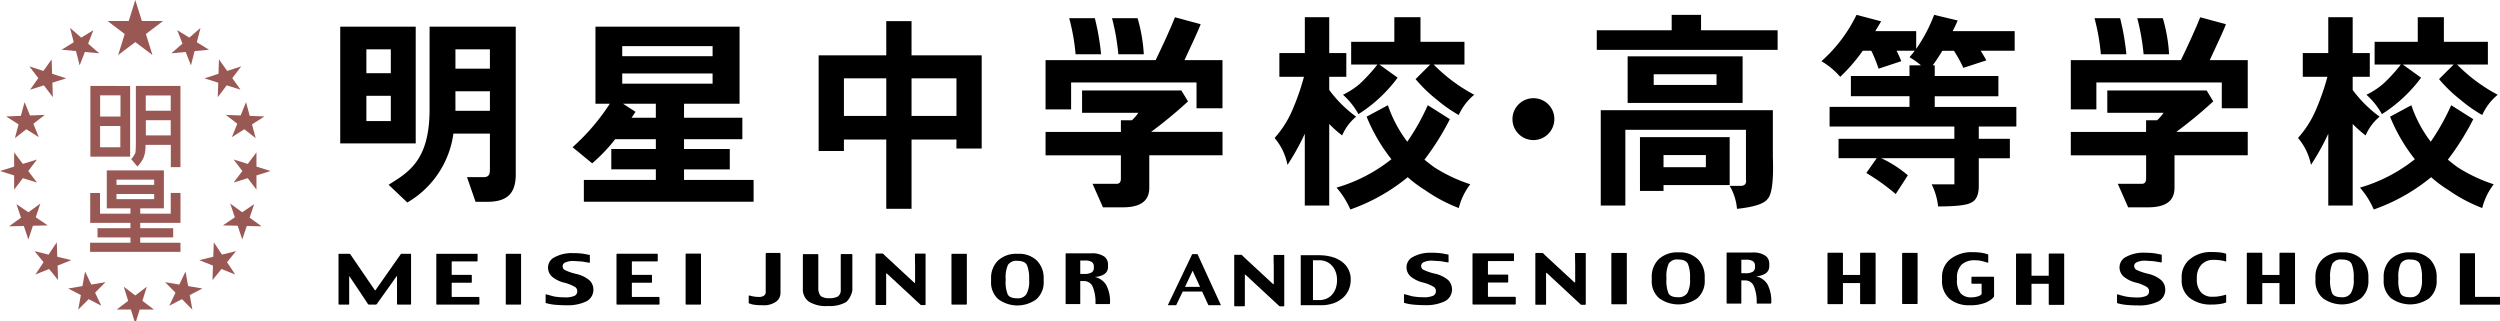
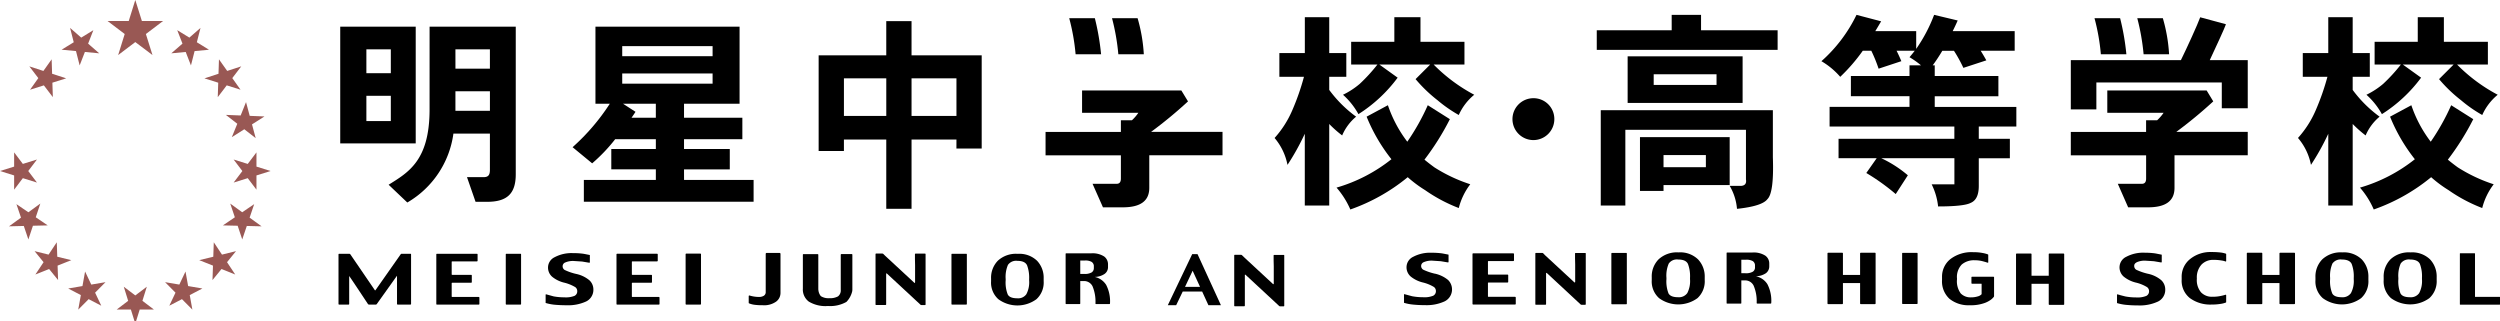
<svg xmlns="http://www.w3.org/2000/svg" width="366" height="47">
  <defs>
    <clipPath id="a">
      <path data-name="長方形 13" transform="translate(92 103)" fill="#fff" stroke="#707070" d="M0 0h366v47H0z" />
    </clipPath>
  </defs>
  <g data-name="マスクグループ 1" transform="translate(-92 -103)" clip-path="url(#a)">
    <g data-name="グループ 4">
      <path data-name="パス 72" d="M94.069 125.308v2.082l-2.069.646 2.069.646v2.084l1.276-1.685 2.068.646-1.278-1.691 1.278-1.687-2.068.646z" fill="#995854" />
-       <path data-name="パス 73" d="M95.596 117.948l-.539 2.013-2.164.087 1.828 1.16-.54 2.014 1.669-1.3 1.83 1.159-.794-1.961 1.671-1.3-2.165.086z" fill="#995854" />
-       <path data-name="パス 74" d="M99.561 111.684l-1.208 1.702-2.058-.671 1.314 1.721-1.208 1.7 2.02-.639 1.314 1.723-.066-2.116 2.017-.636-2.058-.671z" fill="#995854" />
+       <path data-name="パス 74" d="M99.561 111.684l-1.208 1.702-2.058-.671 1.314 1.721-1.208 1.7 2.02-.639 1.314 1.723-.066-2.116 2.017-.636-2.058-.671" fill="#995854" />
      <path data-name="パス 75" d="M105.668 107.416l-1.777 1.092-1.631-1.422.535 2.1-1.775 1.091 2.105.2.536 2.1.767-1.971 2.1.2-1.627-1.418z" fill="#995854" />
      <path data-name="パス 76" d="M94.405 132.886l.669 1.976-1.755 1.272 2.166-.054.668 1.976.668-2.007 2.165-.051-1.751-1.188.67-2.008-1.752 1.273z" fill="#995854" />
      <path data-name="パス 77" d="M97.063 139.767l1.316 1.617-1.2 1.805 2.011-.805 1.314 1.618-.073-2.116 2.008-.8-2.054-.5-.074-2.117-1.2 1.806z" fill="#995854" />
      <path data-name="パス 78" d="M101.985 145.235l1.851.965-.383 2.13 1.525-1.536 1.851.964-.907-1.913 1.525-1.537-2.086.354-.905-1.912-.383 2.129z" fill="#995854" />
      <path data-name="パス 79" d="M114.537 148.32h-2.085l-.646 2.068-.642-2.068h-2.085l1.685-1.276-.643-2.067 1.686 1.275 1.688-1.278-.644 2.067z" fill="#995854" />
      <path data-name="パス 80" d="M129.546 125.308v2.082l2.068.646-2.068.646v2.084l-1.277-1.685-2.067.646 1.278-1.689-1.278-1.687 2.067.646z" fill="#995854" />
      <path data-name="パス 81" d="M128.018 117.948l.54 2.013 2.163.087-1.827 1.16.54 2.014-1.669-1.3-1.825 1.158.8-1.961-1.673-1.3 2.166.086z" fill="#995854" />
      <path data-name="パス 82" d="M124.056 111.684l1.206 1.7 2.058-.671-1.313 1.721 1.206 1.7-2.018-.639-1.315 1.727.068-2.116-2.017-.636 2.057-.671z" fill="#995854" />
      <path data-name="パス 83" d="M117.947 107.416l1.777 1.091 1.631-1.421-.536 2.1 1.776 1.094-2.106.2-.534 2.1-.767-1.974-2.106.2 1.632-1.423z" fill="#995854" />
      <path data-name="パス 84" d="M129.213 132.886l-.668 1.976 1.751 1.273-2.164-.055-.669 1.976-.669-2.007-2.164-.051 1.752-1.188-.677-2.008 1.753 1.273z" fill="#995854" />
      <path data-name="パス 85" d="M126.552 139.767l-1.315 1.617 1.2 1.805-2.009-.805-1.32 1.618.072-2.116-2.011-.8 2.056-.5.074-2.117 1.2 1.806z" fill="#995854" />
      <path data-name="パス 86" d="M121.63 145.235l-1.851.965.384 2.13-1.525-1.536-1.851.964.907-1.913-1.527-1.537 2.086.354.906-1.912.384 2.129z" fill="#995854" />
      <path data-name="パス 87" d="M115.872 106.076h-3.1l-.965-3.076-.96 3.076h-3.1l2.51 1.904-.959 3.079 2.51-1.9 2.516 1.9-.967-3.079z" fill="#995854" />
-       <path data-name="パス 88" d="M105.232 115.583v10.352h5.821v-10.348zm1.427 1.378h2.981v3.1h-2.981v-3.1zm-.006 4.488h2.963v3.11h-2.963v-3.11zm11.765-5.866v11.887h-1.41v-3.265h-3.709a2.773 2.773 0 0 1 0 .461 4.343 4.343 0 0 1-.334 1.546 5.466 5.466 0 0 1-.851 1.17l-.906-1.088a3.438 3.438 0 0 0 .615-.932c.053-.251.068-1.269.068-1.269v-8.51zm-5.076 1.392h3.652v2.238h-3.652zm.013 3.62h3.639v2.229h-3.641zm-5.724 7.355h8.363v5.548h-3.465v.781h4.464v-3.031h1.429v4.375h-5.893v.782h4.824v1.348h-4.824v.779h5.893v1.345h-13.237v-1.341h5.913v-.779h-4.824v-1.352h4.822v-.781h-5.89v-4.369h1.435v3.027h4.456v-.786h-3.466v-5.545zm6.939 2.111h-5.517v-.756h5.516zm0 2.092h-5.517v-.748h5.514z" fill="#995854" fill-rule="evenodd" />
      <path data-name="パス 89" d="M152.079 140.152h-1.27a.181.181 0 0 0-.151.078l-3.693 5.261a.036.036 0 0 1-.038.017.053.053 0 0 1-.045-.017l-3.594-5.261a.2.2 0 0 0-.15-.078h-1.481a.1.1 0 0 0-.1.1v7.244a.1.1 0 0 0 .1.1h1.364a.1.1 0 0 0 .1-.1v-4.085c.03-.01 2.754 4.111 2.754 4.111a.28.28 0 0 0 .153.073h.977a.2.2 0 0 0 .152-.073l2.943-4.127c.022-.014.023-.01.023.015v4.082a.105.105 0 0 0 .107.1h1.85a.1.1 0 0 0 .1-.1v-7.243a.093.093 0 0 0-.1-.1" />
      <path data-name="パス 90" d="M162.084 146.475H158.2a.074.074 0 0 1-.073-.073v-1.935a.073.073 0 0 1 .073-.073h2.772a.1.1 0 0 0 .1-.1v-.957a.1.1 0 0 0-.1-.1H158.2a.075.075 0 0 1-.073-.079v-1.816a.075.075 0 0 1 .073-.075h3.619a.1.1 0 0 0 .1-.093v-.921a.1.1 0 0 0-.1-.1h-5.85a.094.094 0 0 0-.093.1v7.244a.1.1 0 0 0 .093.1h6.115a.1.1 0 0 0 .1-.1v-.915a.094.094 0 0 0-.1-.1" />
      <path data-name="パス 91" d="M168.195 140.152h-2.056a.092.092 0 0 0-.095.1v7.244a.1.1 0 0 0 .095.1h2.056a.1.1 0 0 0 .091-.1v-7.247a.093.093 0 0 0-.091-.1" />
      <path data-name="パス 92" d="M176.384 143.11a7.814 7.814 0 0 1-1.721-.592.629.629 0 0 1-.293-.575.587.587 0 0 1 .395-.521 2.794 2.794 0 0 1 1.272-.211l1.185.078 1.03.174a.107.107 0 0 0 .076-.017c.021-.005.027-.038.027-.062v-1.048l-.139-.03c-.107-.018-.231-.045-.39-.076-.218-.045-.413-.078-.413-.078a10.19 10.19 0 0 0-1.5-.093 5.252 5.252 0 0 0-2.7.59 1.679 1.679 0 0 0-.98 1.444 1.78 1.78 0 0 0 .612 1.43 4.4 4.4 0 0 0 1.708.847 5.856 5.856 0 0 1 1.668.668.713.713 0 0 1 .287.561.728.728 0 0 1-.4.714 3.407 3.407 0 0 1-1.494.216 8.6 8.6 0 0 1-1.567-.14l-1.069-.295a.074.074 0 0 0-.075.009c-.018.009-.023.042-.023.064v1.186a6.983 6.983 0 0 0 1.211.249c.508.049 1.106.086 1.814.086a6.3 6.3 0 0 0 2.909-.555 1.89 1.89 0 0 0 1.057-1.753 1.83 1.83 0 0 0-.576-1.341 4.449 4.449 0 0 0-1.907-.928" />
      <path data-name="パス 93" d="M188.457 146.475h-3.88a.077.077 0 0 1-.073-.073v-1.935a.075.075 0 0 1 .073-.073h2.773a.1.1 0 0 0 .1-.1v-.957a.1.1 0 0 0-.1-.1h-2.773a.073.073 0 0 1-.073-.079v-1.816a.081.081 0 0 1 .073-.078h3.617a.1.1 0 0 0 .1-.093v-.921a.1.1 0 0 0-.1-.1h-5.84a.094.094 0 0 0-.1.1v7.244a.1.1 0 0 0 .1.1h6.1a.1.1 0 0 0 .1-.1v-.915a.1.1 0 0 0-.1-.1" />
      <path data-name="パス 94" d="M206.262 140.167v-.04a.149.149 0 0 0-.136-.1h-1.884a.138.138 0 0 0-.133.1h-.009v.03a.021.021 0 0 1 0 .008v5.57a.61.61 0 0 1-.286.568 1.3 1.3 0 0 1-.686.17 4.661 4.661 0 0 1-.817-.073 4.494 4.494 0 0 1-.584-.139.094.094 0 0 0-.016-.005.1.1 0 0 0-.1.1v.973a.09.09 0 0 0 .077.091 3.2 3.2 0 0 0 .731.195 8.728 8.728 0 0 0 1.243.07 3.029 3.029 0 0 0 1.955-.522 1.578 1.578 0 0 0 .648-1.28v-5.716z" />
      <path data-name="パス 95" d="M227.424 140.131h-1.389a.084.084 0 0 0-.087.082v.692l.02.9v2.525c-.009.032-.015.092-.06.092a.063.063 0 0 1-.049-.021l-4.272-3.957-.265-.262a.24.24 0 0 0-.171-.06h-.887a.083.083 0 0 0-.086.079v7.371a.084.084 0 0 0 .086.08h1.382a.1.1 0 0 0 .088-.1v-4.487a.059.059 0 0 1 .027-.035.067.067 0 0 1 .08.016l4.42 4.1.476.442a.2.2 0 0 0 .155.071h.533a.081.081 0 0 0 .079-.08v-7.366a.08.08 0 0 0-.079-.082" />
      <path data-name="パス 96" d="M233.447 140.152h-2.053a.092.092 0 0 0-.1.1v7.244a.1.1 0 0 0 .1.1h2.053a.106.106 0 0 0 .1-.1v-7.247a.1.1 0 0 0-.1-.1" />
      <path data-name="パス 97" d="M244.793 144.159a3.307 3.307 0 0 1-1.061 2.646 4.708 4.708 0 0 1-5.572 0 3.257 3.257 0 0 1-1.066-2.621v-.417a3.563 3.563 0 0 1 .992-2.6 3.9 3.9 0 0 1 2.909-1.005 3.729 3.729 0 0 1 2.836 1.019 3.6 3.6 0 0 1 .961 2.584zm-2.127-.1v-.2a5.148 5.148 0 0 0-.3-2.007c-.2-.44-.675-.663-1.419-.663a1.463 1.463 0 0 0-1.382.589 4.494 4.494 0 0 0-.336 2.081v.178a4.777 4.777 0 0 0 .306 2.076c.2.374.667.558 1.412.558a1.461 1.461 0 0 0 1.312-.6 3.752 3.752 0 0 0 .409-2.008" />
      <path data-name="パス 98" d="M254.504 147.41a5.208 5.208 0 0 0-.566-2.71 2.633 2.633 0 0 0-1.682-1.16 2.629 2.629 0 0 0 1.467-.447 1.206 1.206 0 0 0 .49-1.01v-.4a1.419 1.419 0 0 0-.565-1.135 3.136 3.136 0 0 0-1.924-.458h-3.635a.077.077 0 0 0-.082.079v7.264a.076.076 0 0 0 .082.079h1.98a.079.079 0 0 0 .08-.079v-3.287h.5a1.373 1.373 0 0 1 1.3.771 5.865 5.865 0 0 1 .43 2.46v.057a.079.079 0 0 0 .078.083h1.965a.083.083 0 0 0 .079-.083zm-2.367-5.176a.729.729 0 0 1-.328.652 1.991 1.991 0 0 1-1.081.217h-.578v-1.965h.7a1.808 1.808 0 0 1 .961.2.756.756 0 0 1 .328.692v.2z" />
      <path data-name="パス 99" d="M194.522 140.128h-2.049a.1.1 0 0 0-.1.1v7.265a.1.1 0 0 0 .1.1h2.049a.1.1 0 0 0 .105-.1v-7.268a.1.1 0 0 0-.105-.1" />
      <path data-name="パス 100" d="M216.685 140.199h-1.5a.1.1 0 0 0-.1.093v5.13a1.1 1.1 0 0 1-.4.967 2.379 2.379 0 0 1-1.248.266 2.091 2.091 0 0 1-1.267-.3 1.682 1.682 0 0 1-.349-.817l-.021-.176v-5.068a.1.1 0 0 0-.1-.093h-2.071a.094.094 0 0 0-.09.093v4.956a2.213 2.213 0 0 0 .864 1.9 4.73 4.73 0 0 0 2.813.649 4.829 4.829 0 0 0 2.7-.6 3.314 3.314 0 0 0 .854-1.581l.016-.183v-5.14a.094.094 0 0 0-.1-.1" />
      <path data-name="パス 101" d="M302.089 143.071a8.116 8.116 0 0 1-1.733-.592.637.637 0 0 1-.3-.577.6.6 0 0 1 .395-.526 2.816 2.816 0 0 1 1.285-.213l1.184.078 1.041.174a.114.114 0 0 0 .08-.015c.014 0 .027-.041.027-.064v-1.051l-.145-.036c-.109-.018-.23-.043-.389-.075-.217-.043-.417-.078-.417-.078a10.585 10.585 0 0 0-1.5-.093 5.3 5.3 0 0 0-2.719.59 1.69 1.69 0 0 0-.981 1.455 1.789 1.789 0 0 0 .612 1.437 4.53 4.53 0 0 0 1.719.855 5.72 5.72 0 0 1 1.681.676.732.732 0 0 1 .287.562.741.741 0 0 1-.4.718 3.389 3.389 0 0 1-1.5.218 8.65 8.65 0 0 1-1.58-.145l-1.09-.295a.082.082 0 0 0-.075 0c-.021.011-.024.046-.024.067v1.19a6.618 6.618 0 0 0 1.215.248 16.282 16.282 0 0 0 1.825.092 6.287 6.287 0 0 0 2.922-.559 1.947 1.947 0 0 0 .494-3.118 4.544 4.544 0 0 0-1.92-.929" />
      <path data-name="パス 102" d="M313.813 146.455h-3.9a.078.078 0 0 1-.078-.073v-1.946a.075.075 0 0 1 .078-.075h2.79a.1.1 0 0 0 .1-.1v-.961a.1.1 0 0 0-.1-.1h-2.79a.075.075 0 0 1-.078-.08v-1.824a.08.08 0 0 1 .078-.078h3.629a.11.11 0 0 0 .108-.1v-.928a.109.109 0 0 0-.108-.1h-5.868a.1.1 0 0 0-.1.1v7.292a.1.1 0 0 0 .1.1h6.139a.1.1 0 0 0 .095-.1v-.92a.1.1 0 0 0-.095-.1" />
      <path data-name="パス 103" d="M324.077 140.037h-1.407a.081.081 0 0 0-.085.084v.693l.022.907v2.546c-.009.037-.017.088-.059.088a.117.117 0 0 1-.057-.016l-4.3-3.978-.263-.273a.243.243 0 0 0-.17-.057h-.9a.086.086 0 0 0-.084.083v7.419a.086.086 0 0 0 .084.083h1.4a.105.105 0 0 0 .087-.1v-4.519a.057.057 0 0 1 .027-.037c.024-.023.053-.008.082.01l4.445 4.13.48.447a.21.21 0 0 0 .155.071h.543a.084.084 0 0 0 .079-.083v-7.414a.08.08 0 0 0-.079-.084" />
      <path data-name="パス 104" d="M330.069 140.029h-2.061a.1.1 0 0 0-.105.1v7.318a.1.1 0 0 0 .105.1h2.061a.1.1 0 0 0 .1-.1v-7.319a.094.094 0 0 0-.1-.1" />
      <path data-name="パス 105" d="M341.57 143.978a3.34 3.34 0 0 1-1.061 2.672 4.765 4.765 0 0 1-5.619 0 3.279 3.279 0 0 1-1.074-2.641v-.422a3.557 3.557 0 0 1 1-2.618 3.938 3.938 0 0 1 2.926-1.019 3.744 3.744 0 0 1 2.859 1.031 3.629 3.629 0 0 1 .971 2.6v.395zm-2.15-.1v-.2a5.084 5.084 0 0 0-.3-2.024c-.2-.44-.677-.66-1.428-.66a1.451 1.451 0 0 0-1.385.589 4.428 4.428 0 0 0-.34 2.1v.181a4.859 4.859 0 0 0 .3 2.084c.208.385.677.566 1.425.566a1.494 1.494 0 0 0 1.329-.608 3.848 3.848 0 0 0 .4-2.025" />
      <path data-name="パス 106" d="M351.313 147.336a5.275 5.275 0 0 0-.563-2.725 2.592 2.592 0 0 0-1.7-1.164 2.728 2.728 0 0 0 1.483-.453 1.241 1.241 0 0 0 .487-1.019v-.405a1.4 1.4 0 0 0-.572-1.138 3.126 3.126 0 0 0-1.928-.46h-3.67a.077.077 0 0 0-.075.08v7.312a.08.08 0 0 0 .075.085h2a.081.081 0 0 0 .08-.085v-3.312h.508a1.368 1.368 0 0 1 1.3.78 5.8 5.8 0 0 1 .44 2.468v.06a.079.079 0 0 0 .075.083h1.976a.079.079 0 0 0 .079-.083v-.022zm-2.381-5.211a.728.728 0 0 1-.327.656 2 2 0 0 1-1.09.22h-.585v-1.978h.7a1.867 1.867 0 0 1 .974.2.762.762 0 0 1 .327.693v.2z" />
      <path data-name="パス 107" d="M366.489 140.005h-2.063a.1.1 0 0 0-.108.1v3.145h-2.512v-3.147a.1.1 0 0 0-.1-.1h-2.062a.1.1 0 0 0-.1.1v7.319a.106.106 0 0 0 .1.1h2.062a.106.106 0 0 0 .1-.1v-2.98h2.512v2.98a.107.107 0 0 0 .108.1h2.063a.105.105 0 0 0 .1-.1v-7.319a.1.1 0 0 0-.1-.1" />
      <path data-name="パス 108" d="M394.098 140.121h-2.063a.093.093 0 0 0-.1.093v3.15h-2.52v-3.15a.093.093 0 0 0-.1-.093h-2.057a.1.1 0 0 0-.112.093v7.316a.106.106 0 0 0 .112.1h2.057a.1.1 0 0 0 .1-.1v-2.977h2.52v2.978a.1.1 0 0 0 .1.1h2.063a.106.106 0 0 0 .1-.1v-7.317a.1.1 0 0 0-.1-.093" />
      <path data-name="パス 109" d="M383.932 146.012v-2.41a.088.088 0 0 0-.09-.086h-3.14a.084.084 0 0 0-.084.086v.842a.087.087 0 0 0 .084.09h1.327a.1.1 0 0 1 .057.013.085.085 0 0 1 .023.07v1.449a1.132 1.132 0 0 1-.569.328 3.147 3.147 0 0 1-.967.138 1.986 1.986 0 0 1-1.52-.573 3 3 0 0 1-.548-2.071v-.109a2.628 2.628 0 0 1 .7-2.058 2.755 2.755 0 0 1 1.877-.619 4.6 4.6 0 0 1 1.163.138c.275.075.45.122.63.183l.1.032h.01a.065.065 0 0 0 .018 0 .054.054 0 0 0 .077-.039v-1.106a.113.113 0 0 0-.043-.062 4.12 4.12 0 0 0-.778-.21 6.792 6.792 0 0 0-1.374-.117 5.071 5.071 0 0 0-3.371 1.028 3.288 3.288 0 0 0-1.2 2.629v.409a3.465 3.465 0 0 0 1.09 2.758 4.413 4.413 0 0 0 2.988.941 5.875 5.875 0 0 0 2.228-.352 3.575 3.575 0 0 0 .9-.5.38.38 0 0 0 .055-.045 2.022 2.022 0 0 0 .25-.251c.014-.01.022-.02.035-.029a.294.294 0 0 0 .071-.177v-.312z" />
      <path data-name="パス 110" d="M372.636 140.015h-2.07a.094.094 0 0 0-.093.1v7.293a.1.1 0 0 0 .093.1h2.07a.109.109 0 0 0 .1-.1v-7.29a.1.1 0 0 0-.1-.1" />
      <path data-name="パス 111" d="M438.732 143.978a3.331 3.331 0 0 1-1.064 2.672 4.755 4.755 0 0 1-5.612 0 3.269 3.269 0 0 1-1.074-2.641v-.422a3.58 3.58 0 0 1 1-2.618 3.938 3.938 0 0 1 2.925-1.019 3.753 3.753 0 0 1 2.86 1.031 3.649 3.649 0 0 1 .966 2.6v.395zm-2.143-.1v-.2a5.121 5.121 0 0 0-.3-2.024q-.3-.66-1.433-.66a1.471 1.471 0 0 0-1.39.589 4.577 4.577 0 0 0-.338 2.1v.181a4.744 4.744 0 0 0 .309 2.086c.2.385.676.566 1.415.566a1.48 1.48 0 0 0 1.327-.608 3.783 3.783 0 0 0 .41-2.025" />
      <path data-name="パス 112" d="M448.728 143.978a3.339 3.339 0 0 1-1.068 2.668 4.765 4.765 0 0 1-5.619 0 3.3 3.3 0 0 1-1.072-2.641v-.422a3.569 3.569 0 0 1 1-2.618 3.931 3.931 0 0 1 2.927-1.015 3.763 3.763 0 0 1 2.869 1.03 3.653 3.653 0 0 1 .965 2.6v.395zm-2.151-.1v-.2a5.084 5.084 0 0 0-.3-2.024c-.2-.44-.685-.66-1.432-.66a1.454 1.454 0 0 0-1.385.589 4.469 4.469 0 0 0-.34 2.1v.181a4.714 4.714 0 0 0 .31 2.086c.2.385.668.566 1.413.566a1.478 1.478 0 0 0 1.326-.608 3.8 3.8 0 0 0 .409-2.025" />
      <path data-name="パス 113" d="M407.673 147.244a.371.371 0 0 0-.071.032.314.314 0 0 1 .071-.032m-5.425-1.055c.195.051.481.13.68.179a8.758 8.758 0 0 1-.68-.179m4.767-4.983c-.159-.015-.371-.026-.54-.037.192.011.362.017.54.037m-.526 1.881a8.42 8.42 0 0 1-1.75-.6.654.654 0 0 1-.29-.585c0-.215.127-.38.4-.521a2.8 2.8 0 0 1 1.286-.215l1.2.078 1.045.178a.094.094 0 0 0 .068-.018c.021-.007.032-.04.032-.063v-1.053l-.143-.029a8.818 8.818 0 0 0-.395-.079c-.213-.045-.414-.082-.414-.082a10.914 10.914 0 0 0-1.51-.1 5.286 5.286 0 0 0-2.727.593 1.713 1.713 0 0 0-.991 1.461 1.8 1.8 0 0 0 .616 1.449 4.53 4.53 0 0 0 1.73.859 5.639 5.639 0 0 1 1.683.676.726.726 0 0 1 .293.565.748.748 0 0 1-.408.723 3.433 3.433 0 0 1-1.505.22 8.54 8.54 0 0 1-1.587-.15l-1.089-.292a.076.076 0 0 0-.079 0c-.023.014-.024.045-.024.068v1.2a7.094 7.094 0 0 0 1.225.251 17.626 17.626 0 0 0 1.837.092 6.317 6.317 0 0 0 2.933-.564 1.9 1.9 0 0 0 1.067-1.768 1.862 1.862 0 0 0-.579-1.358 4.454 4.454 0 0 0-1.921-.937" />
      <path data-name="パス 114" d="M414.279 141.756a2.347 2.347 0 0 1 1.819-.71 6.278 6.278 0 0 1 1.087.083 2.908 2.908 0 0 1 .608.142.08.08 0 0 0 .043.015.078.078 0 0 0 .077-.082v-.99a.086.086 0 0 0-.038-.071 3.6 3.6 0 0 0-.789-.178 11.157 11.157 0 0 0-1.337-.067 4.721 4.721 0 0 0-3.11 1.019 3.3 3.3 0 0 0-1.242 2.7v.3a3.239 3.239 0 0 0 1.219 2.738 5.058 5.058 0 0 0 3.157.931 7.832 7.832 0 0 0 1.343-.1 3.534 3.534 0 0 0 .741-.191.075.075 0 0 0 .055-.079v-.986a.077.077 0 0 0-.077-.083.087.087 0 0 0-.036.009 6.251 6.251 0 0 1-.682.171 5.456 5.456 0 0 1-1.215.118 2.188 2.188 0 0 1-1.668-.644 2.775 2.775 0 0 1-.616-1.978v-.1a2.774 2.774 0 0 1 .661-1.961" />
      <path data-name="パス 115" d="M427.884 140.005h-2.064a.1.1 0 0 0-.105.1v3.145H423.2v-3.147a.1.1 0 0 0-.1-.1h-2.056a.1.1 0 0 0-.111.1v7.319a.107.107 0 0 0 .111.1h2.056a.1.1 0 0 0 .1-.1v-2.98h2.515v2.98a.1.1 0 0 0 .105.1h2.064a.111.111 0 0 0 .107-.1v-7.319a.105.105 0 0 0-.107-.1" />
      <path data-name="パス 116" d="M457.95 146.461h-3.609v-6.323a.065.065 0 0 0-.058-.058h-2.107a.055.055 0 0 0-.051.058v7.409a.05.05 0 0 0 .051.054h5.774a.05.05 0 0 0 .05-.054v-1.038a.049.049 0 0 0-.05-.051" />
      <path data-name="パス 117" d="M267.317 140.205l3.426 7.475h-1.833l-.915-2h-2.843l-.961 2h-1.224l3.571-7.475zm-1.83 4.795h2.2l-1.085-2.365z" />
-       <path data-name="パス 118" d="M282.43 140.366h2.653a7 7 0 0 1 1.879.238 4.4 4.4 0 0 1 1.478.7 3.175 3.175 0 0 1 1.306 2.652 3.689 3.689 0 0 1-.289 1.453 3.368 3.368 0 0 1-.85 1.184 4.1 4.1 0 0 1-1.376.8 5.5 5.5 0 0 1-1.868.293h-2.935v-7.32zm1.79 6.564h.957a2.555 2.555 0 0 0 .994-.195 2.38 2.38 0 0 0 .819-.573 2.789 2.789 0 0 0 .552-.928 3.622 3.622 0 0 0 .2-1.263 3.327 3.327 0 0 0-.19-1.139 2.749 2.749 0 0 0-.531-.912 2.423 2.423 0 0 0-1.845-.815h-.957v5.824z" />
      <path data-name="パス 119" d="M279.937 140.318h-1.392a.083.083 0 0 0-.087.08v.692l.021.9v2.523c-.008.033-.015.092-.061.092a.061.061 0 0 1-.049-.021l-4.272-3.956-.265-.262a.236.236 0 0 0-.168-.061h-.888a.084.084 0 0 0-.086.08v7.368a.085.085 0 0 0 .086.083h1.382a.1.1 0 0 0 .088-.1v-4.482a.057.057 0 0 1 .025-.036.068.068 0 0 1 .081.015l4.421 4.1.475.443a.21.21 0 0 0 .156.07h.533a.082.082 0 0 0 .078-.083v-7.364a.079.079 0 0 0-.078-.082" />
      <path data-name="パス 120" d="M158.677 116.362h5.048v2.86h-5.051v-2.86m0-6.142h5.048v2.834h-5.045zm-3.785 8.817c0 7.5-3.142 9.218-5.994 11.01l2.734 2.6a13.809 13.809 0 0 0 6.749-10.083h5.344v5.309c0 .776-.255 1.063-.943 1.063h-2.411l1.254 3.61h1.685c2.944 0 4.2-1.205 4.2-4.03v-21.61h-12.615z" />
      <path data-name="パス 121" d="M149.216 113.721h-3.578v-3.5h3.579zm0 7h-3.578v-3.691h3.579zm-7.406 3.273h11.051v-17.091H141.81z" />
      <path data-name="パス 122" d="M188.013 120.236h-3.557c.221-.312.413-.6.583-.865l-1.831-1.185h4.806v2.05m-4.92-6.477h13.23v1.486h-13.23zm0-4h13.23v1.467h-13.23zm9.047 18.041h6.7v-2.983h-6.7v-1.434h8.54v-3.147h-8.54v-2.05h8.132v-11.28h-21.099v11.282h2.1a31.18 31.18 0 0 1-5.448 6.36l2.868 2.364a24.576 24.576 0 0 0 3.366-3.531h5.956v1.435h-6.522v2.978h6.522v1.544h-10.54v3.2h24.851v-3.2h-10.181z" />
      <path data-name="パス 123" d="M232.025 123.429h-6.575v10.144h-3.7v-10.144h-6.2v1.676h-3.7v-14h9.9v-5.013h3.7v5.013h10.271v13.642h-3.7zm-10.273-8.959h-6.2v5.5h6.2zm10.273 0h-6.575v5.5h6.575z" />
      <path data-name="パス 124" d="M336.734 105.174h4.3v2.257h11.21v2.87h-26.478v-2.87h10.97zm-1.527 13.96h16.341v6.9q.179 5.163-.792 6.113-.768 1.035-4.461 1.428a7.915 7.915 0 0 0-1.067-3.36h1.649c.587-.036.834-.352.732-.944v-7.264h-17.658v11.083h-3.6v-13.955zm-4.921-7.883h16.832v6.815h-16.832zm1.806 11.823h13.133v7.021h-9.685v.856h-3.447zm11.209-9.2h-9.2v1.562h9.2zm-7.761 13.6h6.2V125.7h-6.2v1.774z" />
      <path data-name="パス 125" d="M363.793 105.174l3.606.948c-.287.487-.568.967-.856 1.435h5.988v2.6a22.61 22.61 0 0 0 2.624-4.983l3.452.825c-.245.55-.484 1.069-.732 1.558h9.075v2.874h-4.977c.281.448.56.916.825 1.405l-3.36 1.1a20.732 20.732 0 0 0-1.377-2.5h-1.708a24.569 24.569 0 0 1-1.408 2.133h.3v1.561h9.319v2.964h-9.319v1.557h11.948v2.873h-5.5v1.8h4.551v2.843h-4.551v4.057c0 1.327-.4 2.151-1.191 2.479q-.973.517-4.764.519a9.6 9.6 0 0 0-.943-3.238h3.329v-3.821h-10.7a17.217 17.217 0 0 1 3.885 2.5l-1.775 2.748a31.106 31.106 0 0 0-4.307-3.085l1.523-2.167h-5.586v-2.839h16.954v-1.8h-18.266v-2.874h11.7v-1.558h-8.581v-2.963h8.581v-1.562h1.68a12.07 12.07 0 0 0-1.68-1.188c.265-.309.519-.625.765-.945h-2.659c.247.485.476.993.7 1.525l-3.331 1.1a21.632 21.632 0 0 0-1.067-2.623h-1.251a25.773 25.773 0 0 1-3.3 3.816 11.035 11.035 0 0 0-2.754-2.29 21.614 21.614 0 0 0 5.138-6.784" />
      <path data-name="パス 126" d="M279.3 110.765h3.728v-5.251h3.572v5.251h2.5v3.48h-2.5v1.921a18.12 18.12 0 0 0 3.936 3.915 7.241 7.241 0 0 0-2.044 2.748 16.592 16.592 0 0 1-1.892-1.678v11.94h-3.579v-10.507a35 35 0 0 1-2.533 4.553 8.583 8.583 0 0 0-1.888-3.936 14.742 14.742 0 0 0 2.566-4 35.115 35.115 0 0 0 1.734-4.957h-3.6v-3.479z" />
      <path data-name="パス 127" d="M307.246 129.977a9.613 9.613 0 0 0-1.681 3.48 22.958 22.958 0 0 1-4.941-2.627 18.081 18.081 0 0 1-2.539-1.894l-.029.032a27.611 27.611 0 0 1-8.367 4.7 12.263 12.263 0 0 0-2.02-3.2 23.332 23.332 0 0 0 8.037-4.158 25.282 25.282 0 0 1-3.633-6.229l3.116-1.677a18.736 18.736 0 0 0 2.839 5.342 32.825 32.825 0 0 0 3-5.342l3.233 2.043a37.774 37.774 0 0 1-3.72 5.926q.7.58 1.458 1.13a22.776 22.776 0 0 0 5.256 2.475" />
      <path data-name="パス 128" d="M307.828 116.873a8.076 8.076 0 0 0-2.264 2.964 19.924 19.924 0 0 1-3.115-2.167 21.228 21.228 0 0 1-3.208-3.086l2.142-2.14h-7.452l2.684 1.927a21.273 21.273 0 0 1-5.74 5.34 10.748 10.748 0 0 0-2.259-2.838 11.521 11.521 0 0 0 2.444-1.59 24.514 24.514 0 0 0 2.6-2.84h-3.85v-3.327h6.321v-3.6h3.827v3.6h6.438v3.327h-4.517a24.2 24.2 0 0 0 5.953 4.43" />
      <path data-name="パス 129" d="M429.129 110.765h3.73v-5.251h3.574v5.251h2.505v3.48h-2.505v1.921a18.18 18.18 0 0 0 3.94 3.915 7.266 7.266 0 0 0-2.045 2.748 17.3 17.3 0 0 1-1.894-1.679v11.941h-3.574v-10.507a35.263 35.263 0 0 1-2.535 4.553 8.533 8.533 0 0 0-1.9-3.94 14.755 14.755 0 0 0 2.572-4 35.409 35.409 0 0 0 1.738-4.951h-3.608v-3.481z" />
      <path data-name="パス 130" d="M457.08 129.977a9.58 9.58 0 0 0-1.682 3.48 22.884 22.884 0 0 1-4.94-2.626 17.976 17.976 0 0 1-2.541-1.894l-.032.032a27.525 27.525 0 0 1-8.368 4.7 12.167 12.167 0 0 0-2.017-3.2 23.319 23.319 0 0 0 8.035-4.158 25.31 25.31 0 0 1-3.63-6.229l3.115-1.677a18.63 18.63 0 0 0 2.84 5.342 32.667 32.667 0 0 0 2.994-5.342l3.234 2.043a38.014 38.014 0 0 1-3.723 5.926c.468.387.953.764 1.46 1.13a22.809 22.809 0 0 0 5.257 2.475" />
      <path data-name="パス 131" d="M457.664 116.873a8.1 8.1 0 0 0-2.263 2.964 19.738 19.738 0 0 1-3.111-2.167 21.309 21.309 0 0 1-3.213-3.086l2.14-2.14h-7.453l2.685 1.927a21.318 21.318 0 0 1-5.739 5.34 10.784 10.784 0 0 0-2.264-2.838 11.531 11.531 0 0 0 2.445-1.59 24.233 24.233 0 0 0 2.6-2.84h-3.848v-3.327h6.317v-3.6h3.824v3.6h6.442v3.327h-4.518a24.266 24.266 0 0 0 5.956 4.43" />
      <path data-name="パス 132" d="M253.199 110.94a36.2 36.2 0 0 0-.913-5.278h-3.753a30.992 30.992 0 0 1 .936 5.278h3.73" />
      <path data-name="パス 133" d="M259.455 110.94a23.717 23.717 0 0 0-.912-5.278H254.8a32.282 32.282 0 0 1 .925 5.278h3.73" />
-       <path data-name="パス 134" d="M265.406 111.807c.717-1.513 2.276-4.907 2.374-5.257.016 0-3.766-1.02-3.766-1.02-.364 1.017-1.951 4.5-2.831 6.277h-16.114v7.21h3.74v-3.948h18.362v3.786h3.8v-7.048h-5.568" />
      <path data-name="パス 135" d="M265.923 117.844l-.974-1.6h-14.534v3.27h8.24a6.171 6.171 0 0 1-.94 1.093h-1.617v1.707H245.07v3.426h11.028v3.4c0 .51-.2.768-.615.768h-3.535l1.526 3.445h2.9c2.577 0 3.881-.924 3.881-2.855v-4.763h10.722v-3.426h-10.461a64.364 64.364 0 0 0 5.409-4.466" />
      <path data-name="パス 136" d="M403.301 110.94a35.615 35.615 0 0 0-.916-5.278h-3.75a30.561 30.561 0 0 1 .931 5.278h3.734" />
      <path data-name="パス 137" d="M409.555 110.94a23.624 23.624 0 0 0-.916-5.278h-3.743a32.507 32.507 0 0 1 .927 5.278h3.732" />
      <path data-name="パス 138" d="M415.508 111.807c.717-1.513 2.28-4.907 2.369-5.257.022 0-3.767-1.02-3.767-1.02-.361 1.017-1.95 4.5-2.828 6.277h-16.116v7.21h3.742v-3.948h18.362v3.786h3.8v-7.048h-5.562" />
      <path data-name="パス 139" d="M416.023 117.844l-.973-1.6h-14.542v3.27h8.242a6.4 6.4 0 0 1-.945 1.093h-1.617v1.707h-11.022v3.426h11.026v3.4c0 .51-.2.768-.612.768h-3.533l1.516 3.445h2.907c2.575 0 3.879-.924 3.879-2.855v-4.763h10.721v-3.426h-10.462a64.76 64.76 0 0 0 5.411-4.466" />
      <path data-name="パス 140" d="M319.555 120.441a3.065 3.065 0 1 1-3.064-3.064 3.043 3.043 0 0 1 3.064 3.064" />
    </g>
  </g>
</svg>